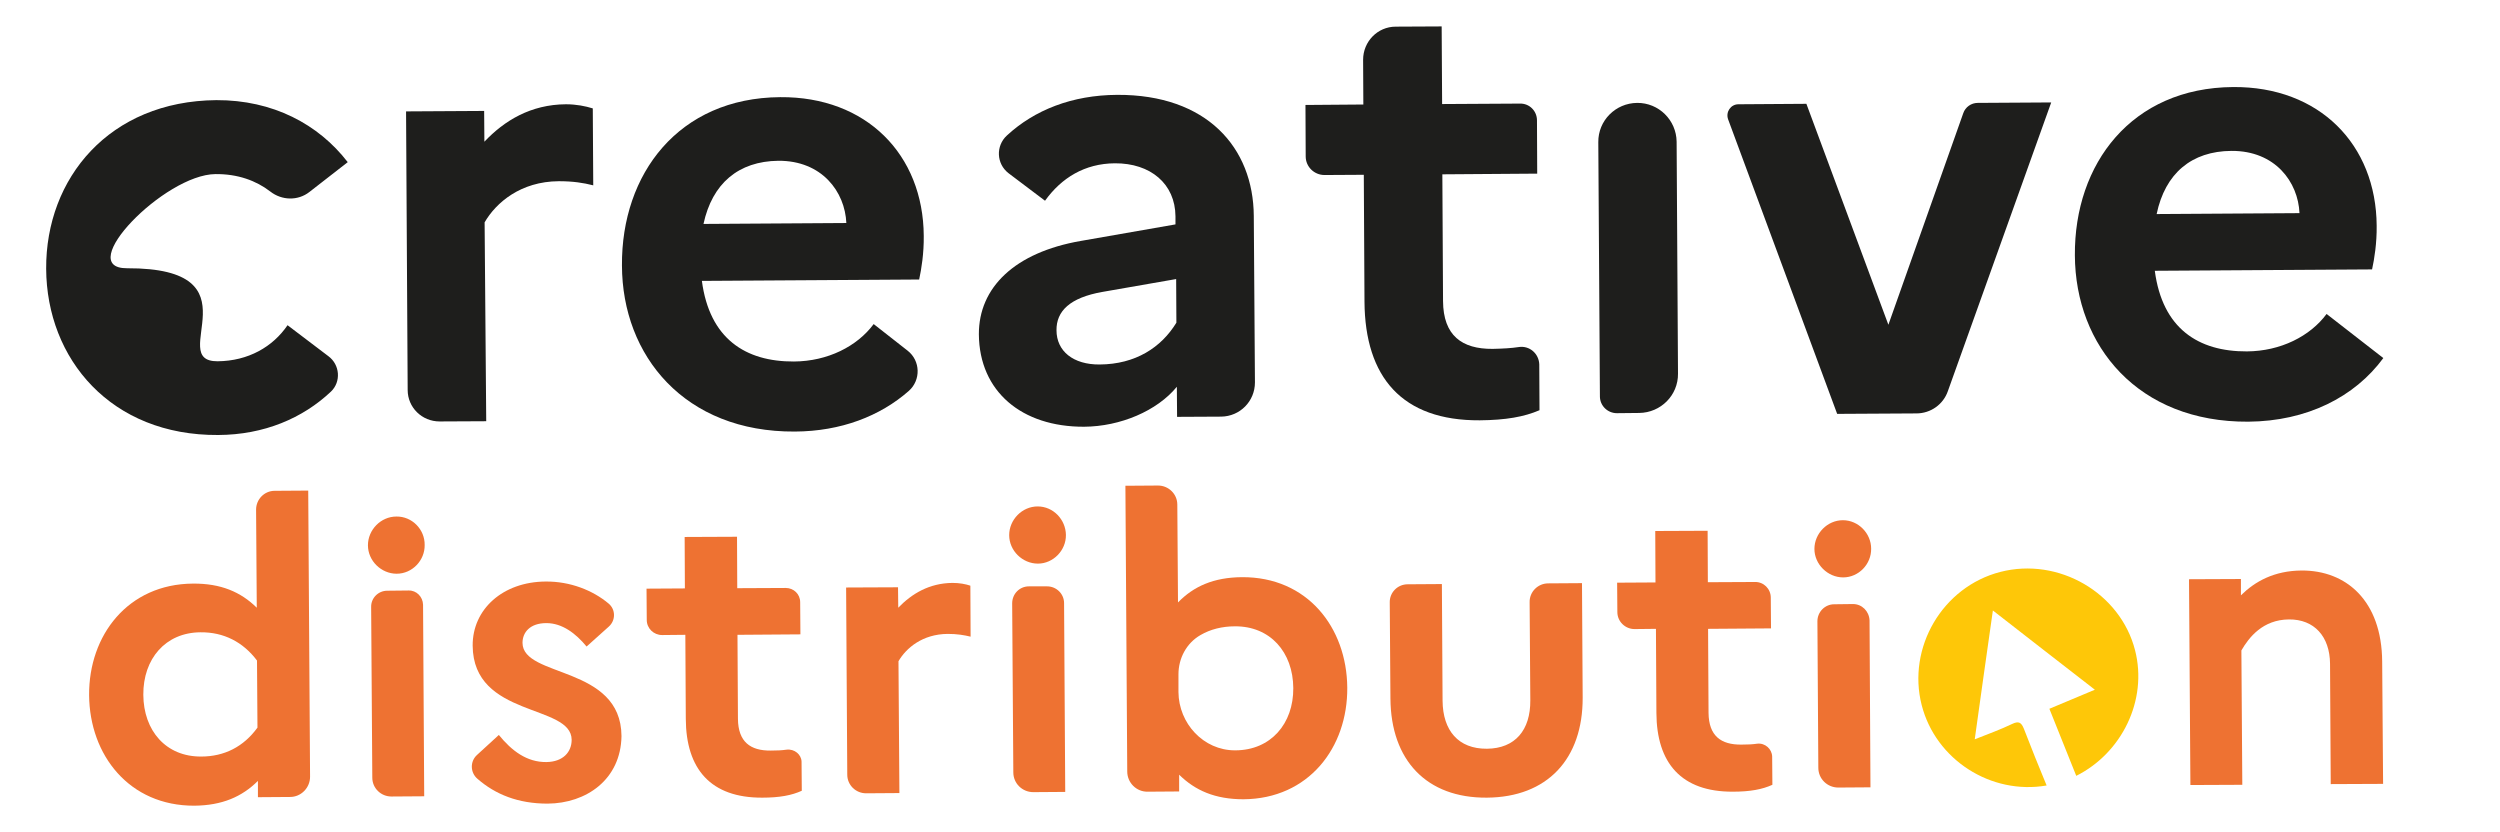
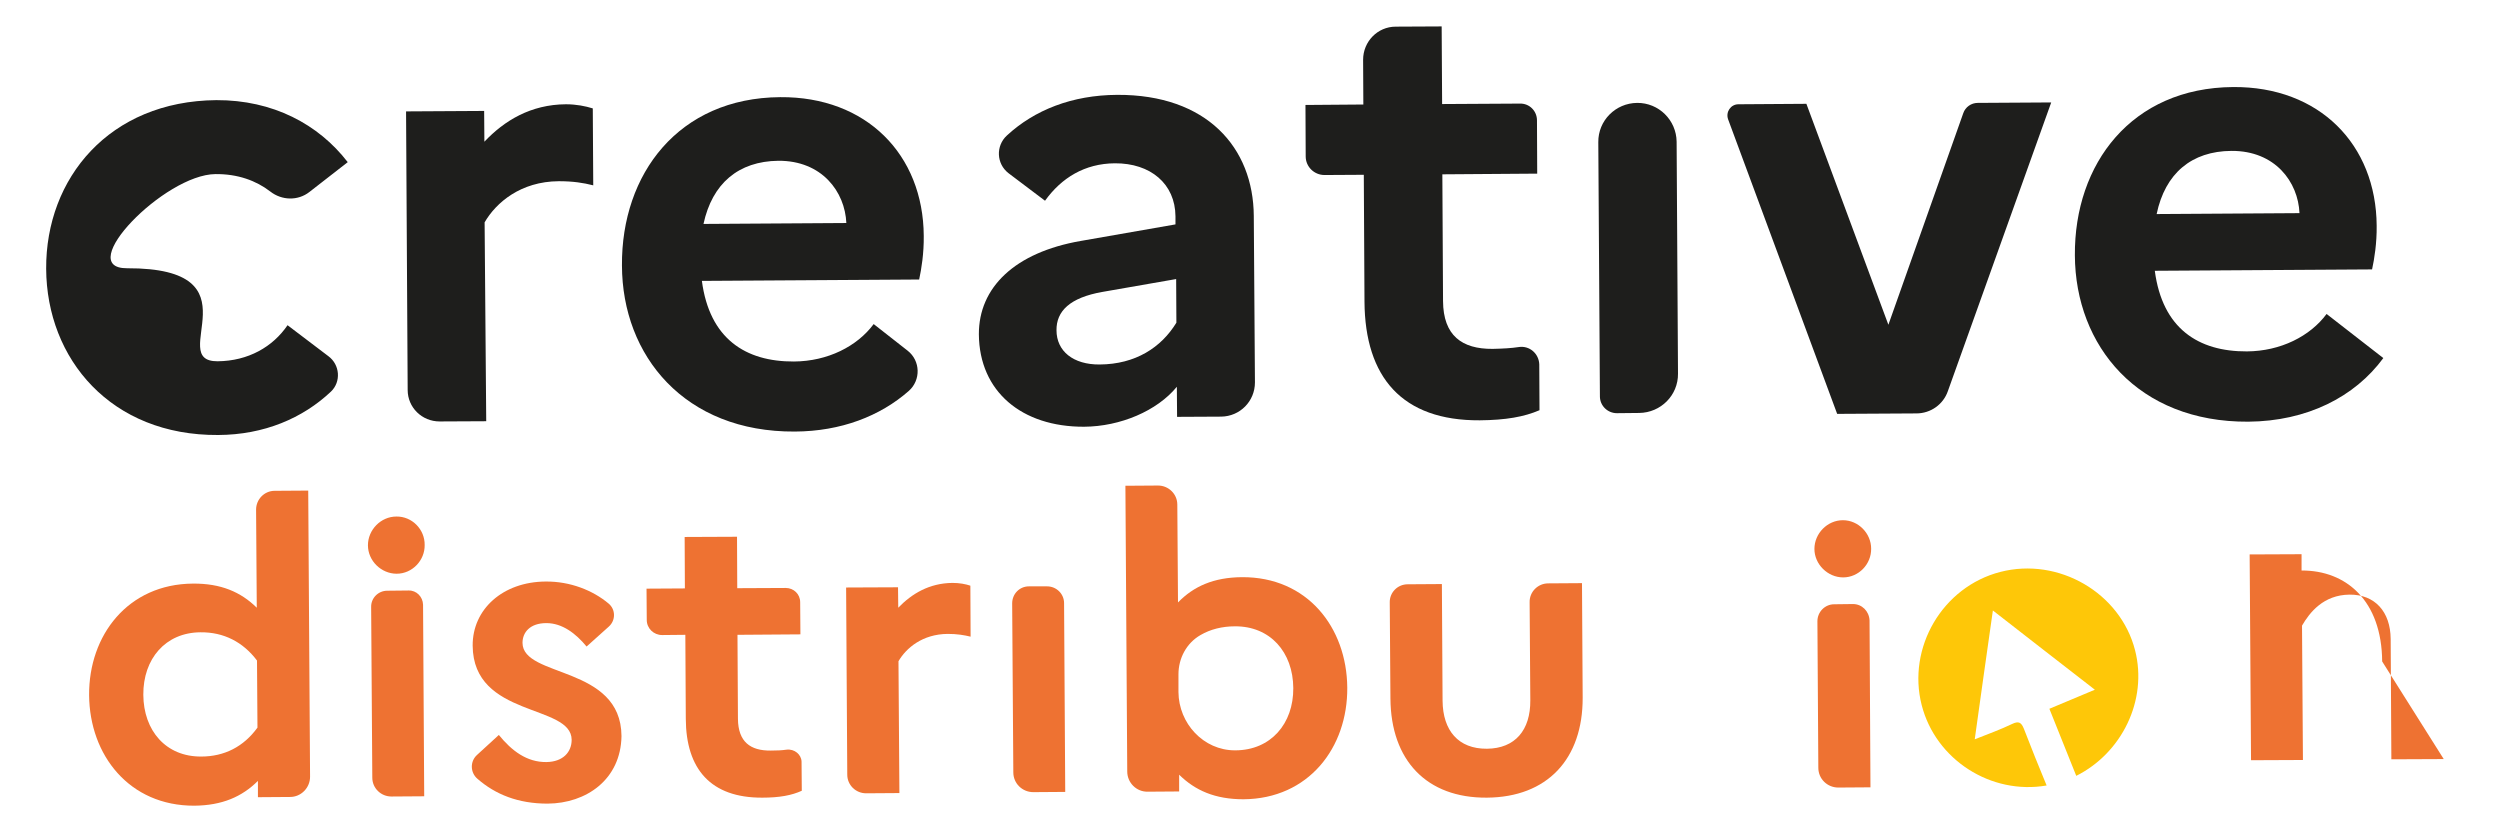
<svg xmlns="http://www.w3.org/2000/svg" version="1.1" id="Calque_1" x="0px" y="0px" viewBox="0 0 1088.5 362.4" style="enable-background:new 0 0 1088.5 362.4;" xml:space="preserve">
  <style type="text/css"> .st0{fill:#1E1E1C;} .st1{fill:#FEC708;} .st2{fill:#EE7232;} </style>
  <g>
    <path class="st0" d="M93.8,75.8c9.6-0.1,17.7,2.8,23.9,7.6c5,3.9,12,4.1,17,0.2l16.7-13c-12.7-16.5-32.6-27.1-57.2-27 C47.6,44,19.9,77.6,20.1,117c0.2,39.4,28.3,72.7,74.9,72.4c20-0.1,36.8-7.3,49.1-18.9c4.5-4.3,3.9-11.7-1.1-15.4l-17.8-13.5 c-6.4,9.4-17.1,15.6-30.5,15.7c-22.8,0.1,18.9-40.7-39.4-40.5C31.9,116.9,71.6,76,93.8,75.8z" />
    <path class="st0" d="M246.4,45.4c-15.3,0.1-26.8,7.1-35.5,16.3l-0.1-13.4l-34,0.2l0.7,121.3c0,7.6,6.2,13.7,13.9,13.7l20.3-0.1 L211,96.8c5-8.6,15.7-17.8,32.3-17.9c6.2,0,10.7,0.7,15,1.8l-0.2-33.5C254.9,46.2,250.9,45.4,246.4,45.4z" />
    <path class="st0" d="M346.1,187.9c20-0.1,37.1-6.7,49.6-17.7c5.3-4.7,5.1-13.1-0.5-17.5l-14.8-11.6c-7.2,9.7-20,16.2-34.7,16.3 c-21.2,0.1-36.8-10-40.1-35.1l94.6-0.6c1-4.6,2.1-11.5,2-19c-0.2-35.4-25-60.7-62.5-60.4c-44.2,0.3-69.2,33.4-68.9,73.3 C270.9,154.9,298.1,188.2,346.1,187.9z M338.9,70c19-0.1,29,13.5,29.6,27.1l-62.2,0.4C310.1,79.9,321.5,70.2,338.9,70z" />
    <path class="st0" d="M426.2,145.6c0.2,24.9,18.7,40.3,45.8,40.2c15.8-0.1,31.8-6.9,40.4-17.4l0.1,13.1l19.2-0.1 c8.2-0.1,14.7-6.7,14.7-14.9L545.9,94c-0.2-29.7-20.4-52.9-59.5-52.7c-19.6,0.1-36,6.6-48,17.7c-4.9,4.5-4.6,12.3,0.7,16.4l15.9,12 c7.2-10,17.3-16.2,30.4-16.3c15.5-0.1,26.3,8.9,26.4,23.1l0,3.5l-41.2,7.2C441.8,109.9,426.1,125.2,426.2,145.6z M512.1,121.5 l0.1,19c-6.6,10.8-17.8,18.1-33.4,18.2c-11.5,0.1-18.8-5.8-18.8-14.9c-0.1-8.3,5.8-14.2,20-16.7L512.1,121.5z" />
    <path class="st0" d="M661.3,151.1c-3.2,0.5-6.9,0.7-11.4,0.8c-13.4,0.1-21.5-5.8-21.6-20.8L628,75.9l41.3-0.3l-0.1-23.2 c0-4.1-3.3-7.4-7.4-7.3l-33.9,0.2l-0.2-33.8l-20,0.1c-7.9,0-14.2,6.5-14.2,14.4l0.1,19.5l-25.2,0.2l0.1,22.4c0,4.5,3.7,8.1,8.2,8.1 l17.1-0.1l0.3,55.2c0.2,33,16.4,51.9,50.2,51.7c11.3-0.1,19.3-1.5,26-4.4l-0.1-20C670,153.9,665.9,150.4,661.3,151.1z" />
    <path class="st0" d="M712.8,44.8c-9.4,0.1-17,7.7-16.9,17.1l0.7,110.7c0,4,3.3,7.3,7.4,7.3l9.7-0.1c9.4-0.1,17-7.7,16.9-17.1 l-0.6-101C729.9,52.3,722.2,44.7,712.8,44.8z" />
    <path class="st0" d="M822.2,141.4l-35.7-96.2l-29.6,0.2c-3.3,0-5.6,3.3-4.5,6.5l47.5,128.3l34.5-0.2c6.2,0,11.7-3.9,13.7-9.7 l45-125.7l-32,0.2c-2.8,0-5.4,1.8-6.3,4.5L822.2,141.4z" />
    <path class="st0" d="M1013,136.7c-7.2,9.7-20,16.2-34.7,16.3c-21.2,0.1-36.8-10-40.1-35.1l94.6-0.6c1-4.6,2.1-11.5,2-19 c-0.2-35.4-25-60.7-62.5-60.4c-44.2,0.3-69.2,33.4-68.9,73.3c0.2,39.4,27.5,72.7,75.5,72.4c25.5-0.2,46.3-10.7,58.8-27.7 L1013,136.7z M971.6,65.7c19-0.1,29,13.5,29.6,27.1l-62.2,0.4C942.7,75.5,954.2,65.8,971.6,65.7z" />
    <path class="st1" d="M892.3,308.6c6.6-2.8,12.9-5.4,19.8-8.3c-14.9-11.5-29.2-22.7-44.4-34.5c-2.7,19.1-5.3,37.2-7.9,56.1 c6.1-2.4,11.3-4.3,16.3-6.7c2.9-1.4,4-0.6,5.1,2.1c3.2,8.3,6.5,16.5,9.9,24.7c-24.2,4.2-48.3-11.2-54.4-35c-6.4-25,9-51.5,34.3-58 c25.3-6.5,52.2,9.1,58.6,34.1c5.6,21.8-5.8,44.8-25.6,54.7C900.1,328.1,896.2,318.4,892.3,308.6z" />
    <g>
      <path class="st2" d="M119.6,213.7c-4.5,0-8.1,3.7-8.1,8.2l0.3,42.7c-7-6.9-15.7-10.6-27.8-10.5c-28.3,0.2-45.4,22.5-45.2,48.6 c0.2,26.1,17.5,48.2,45.8,48.1c12.1-0.1,20.8-3.9,27.7-10.8l0,7.1l14-0.1c4.8,0,8.7-4,8.7-8.8l-0.8-124.6L119.6,213.7z M87.6,329.4c-15.3,0.1-25.1-11.2-25.2-26.9c-0.1-15.6,9.6-27.1,24.9-27.2c10.1-0.1,18.5,4.2,24.6,12.3l0.2,29.2 C106.1,325.1,97.7,329.4,87.6,329.4z" />
      <path class="st2" d="M227.5,279.9c0-4.6,3.3-8.6,10.4-8.6c6.9,0,12.8,4.5,17.5,10.2l9.7-8.7c3-2.7,3-7.4-0.1-10 c-6.9-5.8-16.8-9.7-27.4-9.6c-18.7,0.1-31.9,12.1-31.8,27.9c0.2,31.5,43,25.3,43.1,41c0,5.3-3.7,9.6-11,9.7 c-8.5,0.1-15.1-4.9-20.7-11.8l-9.5,8.7c-3.1,2.8-3,7.7,0.2,10.4c7.8,6.8,17.7,10.8,30.5,10.8c16.9-0.1,31.9-10.5,32.2-29.4 C270.4,289.6,227.6,295.2,227.5,279.9z" />
      <path class="st2" d="M342.5,326.4c-2,0.3-4.3,0.4-6.9,0.4c-8.9,0.1-14.2-3.8-14.3-13.8l-0.2-36.6l27.4-0.2l-0.1-14 c0-3.5-2.8-6.2-6.3-6.2l-21.1,0.1l-0.1-22.4l-22.8,0.1l0.1,22.4l-16.7,0.1l0.1,13.6c0,3.7,3,6.6,6.7,6.6l10.1-0.1l0.2,36.6 c0.1,21.9,10.9,34.4,33.3,34.3c7.5,0,12.8-1,17.2-3l-0.1-12.7C348.9,328.5,345.9,326,342.5,326.4z" />
      <path class="st2" d="M414.7,253.8c-10.1,0.1-17.7,4.7-23.6,10.8l-0.1-8.9l-22.6,0.1l0.5,81.5c0,4.5,3.7,8.1,8.2,8.1l14.5-0.1 l-0.4-57.4c3.3-5.7,10.4-11.8,21.4-11.9c4.1,0,7.1,0.5,10,1.2l-0.1-22.2C420.4,254.3,417.8,253.8,414.7,253.8z" />
      <path class="st2" d="M540.7,251.3c-12.3,0.1-21,4-27.8,11l-0.3-42.6c0-4.6-3.8-8.3-8.4-8.3l-14.2,0.1l0.8,124.4 c0,4.9,4,8.9,8.9,8.8l13.7-0.1l0-7.3c7,6.9,15.7,10.7,28,10.7c28.4-0.2,45.4-22.5,45.2-48.6C586.4,273.2,569.2,251.1,540.7,251.3z M538,326.7c-0.1,0-0.2,0-0.3,0c-13.7,0-24.5-11.7-24.6-25.4l0-7.7c0-7,3.5-13.6,9.6-17.1c4.3-2.5,9.4-3.8,15-3.8 c15.3-0.1,25.3,11.2,25.4,26.9C563.2,315.1,553.3,326.6,538,326.7z" />
      <path class="st2" d="M674.1,254c-4.5,0-8.2,3.7-8.1,8.2l0.3,42.7c0.1,13-6.6,21-18.9,21.1c-12.4,0.1-19.2-7.9-19.3-20.9l-0.3-50.8 l-14.9,0.1c-4.4,0-7.9,3.6-7.8,7.9l0.3,41.9c0.2,26.8,15.7,43.3,42,43.1c26.3-0.2,41.8-16.8,41.7-43.6l-0.3-49.8L674.1,254z" />
-       <path class="st2" d="M765.1,323.8c-2,0.3-4.2,0.4-6.9,0.4c-8.9,0.1-14.2-3.8-14.3-13.8l-0.2-36.6l27.4-0.2l-0.1-13.4 c0-3.8-3.1-6.9-6.9-6.8l-20.5,0.1l-0.1-22.4l-22.8,0.1l0.1,22.4l-16.7,0.1l0.1,12.8c0,4.1,3.4,7.4,7.5,7.4l9.3-0.1l0.2,36.6 c0.1,21.9,10.9,34.4,33.3,34.3c7.5,0,12.8-1,17.2-3l-0.1-12.3C771.5,326.1,768.5,323.4,765.1,323.8z" />
-       <path class="st2" d="M1037.2,288c-0.2-26.5-15.7-39.7-35.1-39.6c-11.9,0.1-20.2,4.7-26.4,10.8l0-7.1l-22.6,0.1l0.6,89.6l22.6-0.1 l-0.4-58.5c3.3-5.7,9.3-13.4,20.7-13.5c11-0.1,17.8,7.4,17.9,19.3l0.3,52.4l22.8-0.1L1037.2,288z" />
+       <path class="st2" d="M1037.2,288c-0.2-26.5-15.7-39.7-35.1-39.6l0-7.1l-22.6,0.1l0.6,89.6l22.6-0.1 l-0.4-58.5c3.3-5.7,9.3-13.4,20.7-13.5c11-0.1,17.8,7.4,17.9,19.3l0.3,52.4l22.8-0.1L1037.2,288z" />
      <path class="st2" d="M177.9,257.1l-9.3,0.1c-3.9,0-7.1,3.2-7,7.1l0.5,74.3c0,4.6,3.8,8.2,8.3,8.2l14.3-0.1l-0.5-83.4 C184.1,259.8,181.3,257,177.9,257.1z" />
      <path class="st2" d="M455.9,255.3l-7.9,0c-4.1,0-7.3,3.3-7.3,7.4l0.5,73.6c0,4.8,3.9,8.6,8.7,8.6l13.9-0.1l-0.5-82.2 C463.3,258.6,460,255.3,455.9,255.3z" />
      <path class="st2" d="M806.8,263l-8.2,0.1c-4,0-7.3,3.3-7.3,7.4l0.4,63.8c0,4.8,3.9,8.6,8.7,8.6l14-0.1l-0.4-72.7 C813.8,266.1,810.7,263,806.8,263z" />
      <path class="st2" d="M802.4,226.5c-6.8,0-12.4,5.8-12.4,12.5c0,6.7,5.8,12.4,12.5,12.4c6.8,0,12.3-5.8,12.2-12.5 C814.7,232.2,809.1,226.5,802.4,226.5z" />
-       <path class="st2" d="M451.8,220.5c-6.8,0-12.4,5.8-12.4,12.5c0,6.8,5.8,12.4,12.5,12.4s12.3-5.8,12.2-12.5 S458.6,220.5,451.8,220.5z" />
      <path class="st2" d="M172.6,224.9c-6.8,0-12.4,5.8-12.4,12.5c0,6.8,5.8,12.4,12.5,12.4c6.8,0,12.3-5.8,12.2-12.5 C185,230.5,179.4,224.8,172.6,224.9z" />
    </g>
  </g>
</svg>